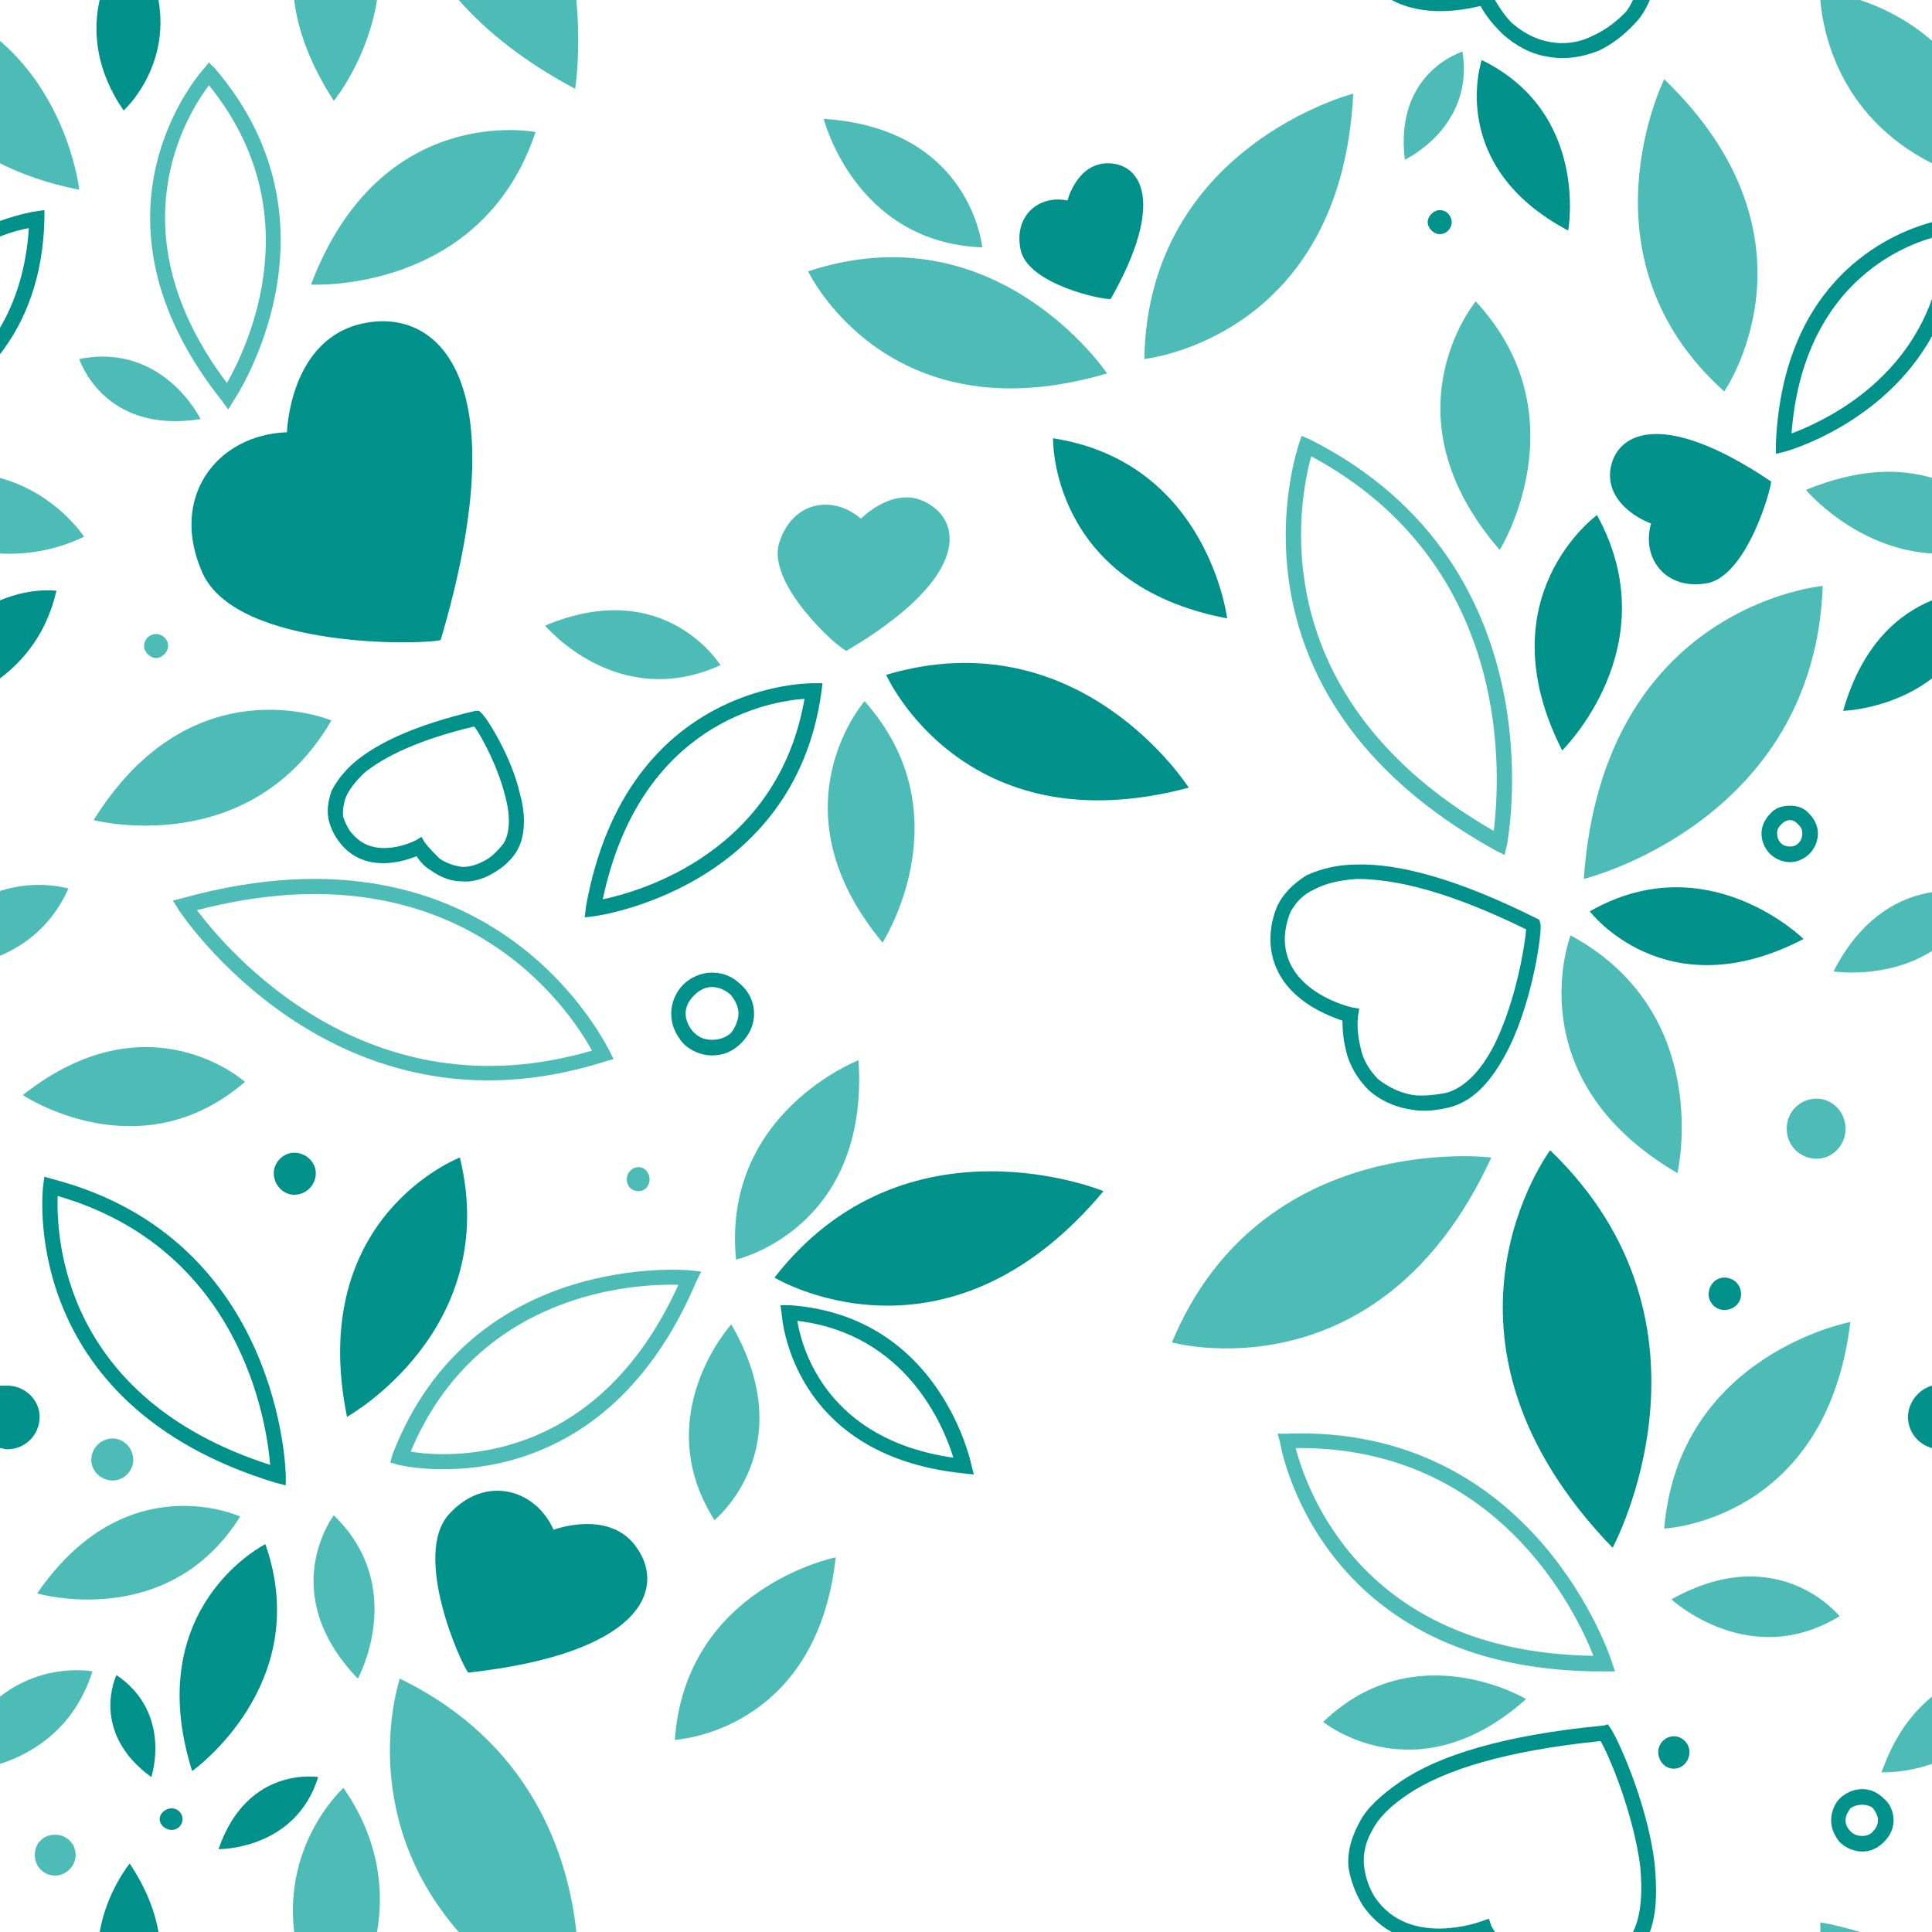
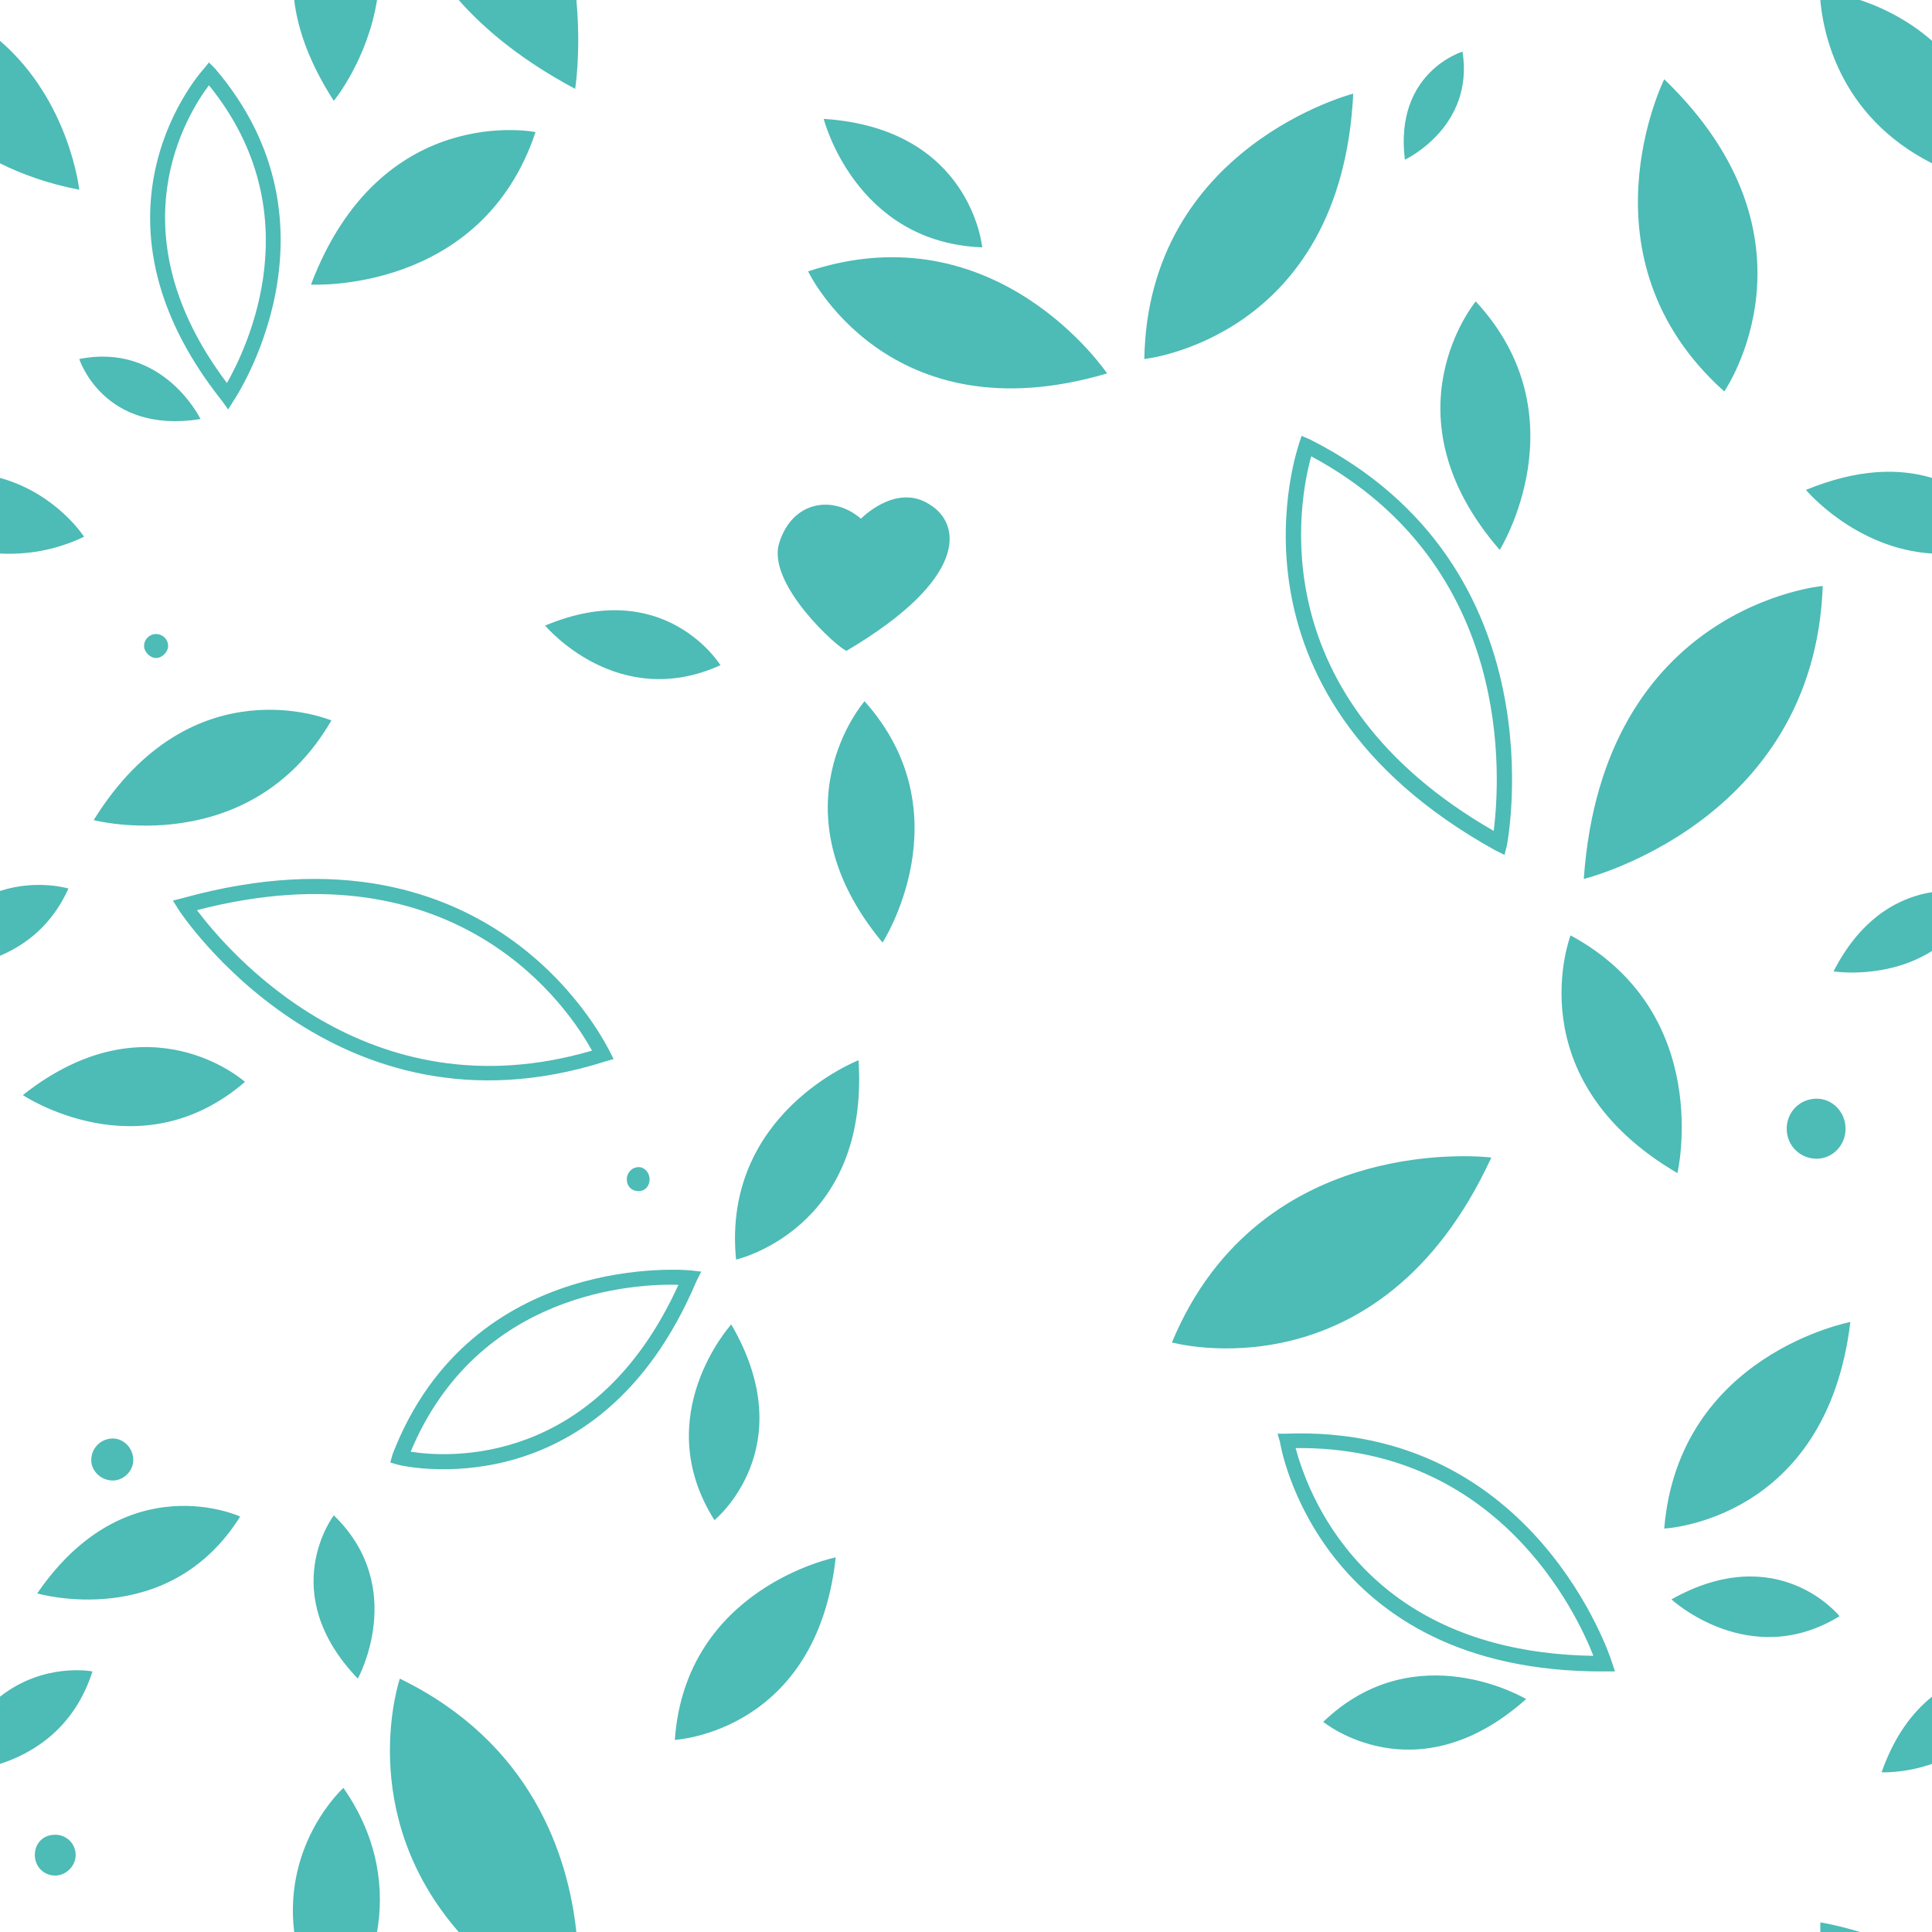
<svg xmlns="http://www.w3.org/2000/svg" xml:space="preserve" width="127mm" height="127mm" style="shape-rendering:geometricPrecision; text-rendering:geometricPrecision; image-rendering:optimizeQuality; fill-rule:evenodd; clip-rule:evenodd" viewBox="0 0 1609 1609">
  <defs>
    <style type="text/css">  .fil0 {fill:#00918A} .fil1 {fill:#4DBBB6}  </style>
  </defs>
  <g id="Слой_x0020_1">
-     <path class="fil0" d="M367 533c-13,4 -168,8 -198,-55 -29,-64 12,-116 70,-118 0,0 2,-79 65,-91 62,-12 127,48 63,264zm-343 -343c-6,1 -14,3 -24,7l0 -13c17,-6 29,-8 30,-8l7 -1 0 7c-1,49 -16,86 -37,113l0 -22c13,-22 22,-50 24,-83zm1175 -15c6,0 10,5 10,10 0,5 -4,10 -10,10 -5,0 -10,-5 -10,-10 0,-5 5,-10 10,-10zm35 -125c0,0 -30,88 72,142 0,0 18,-98 -72,-142zm202 1014c8,0 14,6 14,14 0,7 -6,13 -14,13 -7,0 -13,-6 -13,-13 0,-8 6,-14 13,-14zm115 426c7,0 13,3 18,8 5,4 8,11 8,18 0,7 -3,13 -8,18 -5,5 -11,8 -18,8 -7,0 -14,-3 -19,-8 -4,-5 -7,-11 -7,-18 0,-7 3,-14 7,-18 5,-5 12,-8 19,-8zm9 16c-2,-2 -6,-3 -9,-3 -4,0 -7,1 -10,3 -2,3 -4,6 -4,10 0,4 2,7 4,9 3,3 6,4 10,4 3,0 7,-1 9,-4 2,-2 4,-5 4,-9 0,-4 -2,-7 -4,-10zm-166 -60c7,0 13,6 13,13 0,8 -6,14 -13,14 -7,0 -13,-6 -13,-14 0,-7 6,-13 13,-13zm-20 -1446c-3,7 -7,14 -12,19 -10,11 -20,18 -30,23 -15,6 -30,8 -44,5 -13,-2 -26,-9 -37,-19 -7,-7 -13,-14 -18,-23 -13,3 -46,10 -74,-5l86 0c4,7 9,14 14,19 9,8 20,14 32,16 11,2 23,1 35,-5 9,-4 18,-10 27,-19 3,-3 5,-7 7,-11l14 0zm-1231 1506c5,0 9,4 9,9 0,5 -4,9 -9,9 -5,0 -10,-4 -10,-9 0,-5 5,-9 10,-9zm-46 -111c0,0 -23,47 29,85 0,0 18,-53 -29,-85zm168 85c0,0 -59,-10 -83,60 0,0 64,1 83,-60zm-133 129c-3,-17 -10,-36 -24,-57 0,0 -19,23 -25,57l49 0zm793 -1360c-6,1 -69,-12 -75,-41 -6,-28 15,-46 39,-41 0,0 8,-32 35,-31 26,1 47,32 1,113zm566 422c6,0 12,2 16,7 4,4 7,10 7,16 0,7 -3,13 -7,17 -4,4 -10,7 -16,7 -7,0 -13,-3 -17,-7 -4,-4 -7,-10 -7,-17 0,-6 3,-12 7,-16 4,-5 10,-7 17,-7zm7 16c-2,-2 -4,-4 -7,-4 -4,0 -6,2 -8,4 -2,2 -3,4 -3,7 0,3 1,6 3,8 2,2 4,3 8,3 3,0 5,-1 7,-3 2,-2 3,-5 3,-8 0,-3 -1,-5 -3,-7zm-174 72c0,0 63,83 178,23 0,0 -80,-79 -178,-23zm-731 51c10,0 18,4 24,10 7,6 11,15 11,24 0,10 -4,18 -11,25 -6,6 -14,10 -24,10 -9,0 -18,-4 -24,-10 -6,-7 -10,-15 -10,-25 0,-9 4,-18 10,-24 6,-6 15,-10 24,-10zm16 19c-4,-4 -10,-7 -16,-7 -6,0 -11,3 -15,7 -4,4 -7,9 -7,15 0,6 3,12 7,16 4,4 9,6 15,6 6,0 12,-2 16,-6 3,-4 6,-10 6,-16 0,-6 -3,-11 -6,-15zm866 -428c0,7 -21,81 -55,85 -34,5 -53,-22 -45,-50 0,0 -37,-13 -34,-44 4,-31 42,-53 134,9zm134 805c-11,-3 -20,-13 -20,-26 0,-12 9,-23 20,-26l0 52zm0 -706c-27,11 -58,36 -74,92 0,0 40,-1 74,-27l0 -65zm-1506 -408c0,0 39,-35 29,-92l-49 0c-6,26 -3,59 20,92zm142 868c10,0 18,8 18,17 0,10 -8,18 -18,18 -9,0 -17,-8 -17,-18 0,-9 8,-17 17,-17zm-239 194c15,0 27,12 27,26 0,15 -12,27 -27,27 -2,0 -4,-1 -6,-1l0 -52c2,0 4,0 6,0zm1603 -956c-34,10 -108,46 -117,163 24,-9 91,-39 117,-112l0 31c-41,74 -122,96 -122,96l-8 2 0 -9c6,-135 93,-174 130,-184l0 13zm-279 231c0,0 -94,68 -29,196 0,0 89,-87 29,-196zm-666 671c4,24 25,99 130,114 -8,-26 -39,-103 -130,-114zm138 127c-145,-15 -151,-133 -151,-133l-1 -7 8 0c126,9 151,133 151,133l2 8 -9 -1zm539 212c5,6 31,62 37,113 2,21 2,41 -4,57l-14 0c7,-14 8,-34 6,-55 -6,-45 -26,-92 -33,-104 -79,8 -130,24 -160,44 -15,10 -25,20 -30,30 -6,10 -8,21 -7,30 1,9 4,18 9,26 29,43 89,20 89,20l6 -2 2 6c1,2 2,3 3,5l-86 0c-9,-5 -17,-12 -24,-22 -6,-10 -10,-20 -12,-32 -1,-12 2,-24 9,-37 6,-12 18,-23 34,-34 32,-22 86,-39 170,-47l3 -1 2 3zm-603 -877c0,0 64,144 252,94 0,0 -90,-142 -252,-94zm545 208c1,7 -6,61 -26,102 -12,24 -27,44 -49,50 -12,3 -23,4 -33,2 -14,-2 -26,-8 -35,-16 -9,-9 -16,-20 -19,-33 -2,-8 -3,-16 -3,-25 -15,-5 -59,-22 -60,-67 0,-10 2,-20 6,-29 5,-10 13,-18 24,-25 11,-5 25,-9 42,-9 35,-1 84,12 150,45l2 1 1 4zm-37 97c17,-36 24,-80 25,-93 -63,-31 -108,-42 -141,-42 -15,1 -27,4 -36,9 -9,4 -15,11 -19,18 -3,7 -5,15 -5,24 1,44 56,56 56,56l6 1 -1 6c-1,9 0,18 2,26 2,11 8,20 15,27 8,6 17,11 29,13 8,1 18,0 28,-2 17,-5 31,-22 41,-43zm45 91c0,0 -117,156 52,331 0,0 100,-185 -52,-331zm-414 -593c0,0 -3,122 145,150 0,0 -16,-130 -145,-150zm-232 699c0,0 142,86 274,-72 0,0 -165,-68 -274,72zm25 -482c-29,2 -137,20 -168,167 33,-7 146,-40 168,-167zm-182 173c34,-189 189,-186 190,-186l7 0 -1 8c-23,164 -188,186 -189,186l-8 1 1 -9zm-87 -161c4,3 25,36 32,67 5,18 5,37 -4,50 -5,7 -11,12 -18,16 -8,5 -18,8 -27,7 -9,0 -18,-4 -25,-9 -5,-3 -9,-7 -12,-12 -12,5 -43,14 -63,-10 -5,-6 -8,-12 -10,-19 -2,-8 -1,-16 2,-25 4,-8 10,-16 19,-24 19,-16 50,-31 101,-43l3 0 2 2zm20 70c-6,-25 -20,-51 -26,-59 -46,11 -75,25 -92,39 -7,7 -12,13 -15,20 -2,6 -3,12 -2,17 2,5 4,10 8,14 19,22 52,5 52,5l5 -3 3 5c4,5 8,9 12,13 6,4 12,6 19,7 7,0 13,-2 20,-6 5,-3 9,-7 14,-13 6,-9 6,-24 2,-39zm-374 -172c0,0 -21,-3 -47,8l0 65c20,-15 39,-38 47,-73zm1 504c-1,33 3,168 177,224 -3,-37 -25,-180 -177,-224zm182 239c-218,-66 -194,-248 -194,-248l1 -7 7 2c191,50 194,246 194,247l0 8 -8 -2zm-9 51c0,0 -104,52 -61,189 0,0 102,-72 61,-189zm162 -322c0,0 -128,49 -94,216 0,0 129,-72 94,-216zm7 429c-6,-7 -47,-98 -16,-132 30,-33 72,-21 87,13 0,0 48,-18 70,16 23,34 3,87 -141,103z" />
    <path class="fil1" d="M200 1263c0,0 -95,-44 -169,64 0,0 109,32 169,-64zm505 -721c-7,-2 -67,-56 -56,-90 11,-35 45,-40 68,-20 0,0 29,-30 57,-12 28,17 31,63 -69,122zm513 -499c0,0 -57,17 -48,90 0,0 58,-27 48,-90zm295 872c13,0 24,11 24,25 0,14 -11,25 -24,25 -14,0 -25,-11 -25,-25 0,-14 11,-25 25,-25zm19 431c0,0 -51,-64 -140,-14 0,0 65,60 140,14zm-146 -73c0,0 135,-6 155,-172 0,0 -143,27 -155,172zm-568 -1067c0,0 -9,-99 -132,-107 0,0 26,103 132,107zm-772 1322c9,0 17,7 17,17 0,9 -8,17 -17,17 -10,0 -17,-8 -17,-17 0,-10 7,-17 17,-17zm1470 73c0,0 0,3 0,8l33 0c-10,-3 -21,-6 -33,-8zm-1183 -203c0,0 -38,111 49,211l98 0c-7,-65 -38,-158 -147,-211zm-47 91c0,0 -50,45 -41,120l69 0c6,-34 2,-77 -28,-120zm1230 -1489c2,24 14,96 93,136l0 -102c-16,-14 -36,-26 -60,-34l-33 0zm-984 972c5,0 9,5 9,10 0,6 -4,10 -9,10 -6,0 -10,-4 -10,-10 0,-5 4,-10 10,-10zm1077 -229c-25,4 -58,19 -82,66 0,0 44,7 82,-17l0 -49zm0 -345c-27,-8 -61,-8 -105,10 0,0 41,49 105,53l0 -63zm0 1015c-16,13 -31,32 -42,63 0,0 19,1 42,-7l0 -56zm-1479 -885c5,0 10,4 10,10 0,5 -5,10 -10,10 -5,0 -10,-5 -10,-10 0,-6 5,-10 10,-10zm-36 670c9,0 17,8 17,18 0,9 -8,17 -17,17 -10,0 -18,-8 -18,-17 0,-10 8,-18 18,-18zm985 8c9,33 54,170 248,173 -14,-36 -80,-175 -248,-173zm257 186c-239,1 -270,-190 -270,-191l-2 -7 7 0c208,-8 271,189 271,189l3 9 -9 0zm100 -1066c0,0 88,-127 -50,-260 0,0 -74,149 50,260zm82 162c0,0 -183,16 -199,244 0,0 192,-47 199,-244zm-289 -237c0,0 -78,94 20,207 0,0 69,-111 -20,-207zm-509 333c0,0 -78,89 15,201 0,0 69,-107 -15,-201zm382 850c0,0 77,63 169,-19 0,0 -92,-55 -169,19zm206 -655c0,0 -46,119 89,198 0,0 31,-133 -89,-198zm-355 -480c0,0 164,-17 174,-221 0,0 -171,44 -174,221zm139 81c-10,36 -43,200 152,312 5,-41 19,-220 -152,-312zm153 328c-238,-132 -163,-338 -163,-339l2 -6 7 3c210,106 164,337 164,338l-2 8 -8 -4zm-572 -482c0,0 66,139 249,85 0,0 -92,-137 -249,-85zm303 892c0,0 173,48 266,-154 0,0 -192,-24 -266,154zm-976 -982c18,9 40,17 66,22 0,0 -8,-74 -66,-124l0 102zm600 418c0,0 -46,-75 -146,-33 0,0 60,72 146,33zm13 495c0,0 111,-25 102,-166 0,0 -114,44 -102,166zm-18 217c0,0 74,-60 14,-163 0,0 -69,76 -14,163zm-253 -57c31,5 154,13 223,-139 -35,-1 -167,5 -223,139zm238 -142c-82,194 -248,153 -248,153l-7 -2 2 -7c66,-171 248,-153 248,-153l9 1 -4 8zm-302 195c0,0 -49,64 20,136 0,0 42,-76 -20,-136zm284 187c0,0 118,-6 134,-152 0,0 -125,25 -134,152zm-505 -709c0,0 -26,-8 -57,2l0 54c21,-9 43,-25 57,-56zm325 -740c23,26 54,51 97,74 0,0 5,-31 1,-74l-98 0zm-137 0c3,25 13,53 33,84 0,0 28,-34 36,-84l-69 0zm-175 447c0,0 -23,-36 -70,-49l0 63c21,1 45,-2 70,-14zm-4 -148c0,0 20,63 101,50 0,0 -31,-64 -101,-50zm108 -228c-18,24 -80,122 15,248 17,-30 71,-142 -15,-248zm11 263c-125,-157 -16,-276 -15,-277l4 -5 5 5c113,132 16,276 16,276l-5 8 -5 -7zm261 -224c0,0 -129,-26 -187,127 0,0 142,8 187,-127zm-369 1282c0,0 -40,-8 -77,21l0 56c28,-9 62,-30 77,-77zm199 -792c0,0 -116,-49 -198,83 0,0 130,34 198,-83zm217 275c-18,-33 -110,-174 -329,-117 25,33 141,172 329,117zm-341 -127c263,-73 355,127 356,128l3 6 -7 2c-226,72 -355,-126 -355,-126l-5 -8 8 -2zm52 153c0,0 -80,-72 -185,11 0,0 97,65 185,-11z" />
  </g>
</svg>